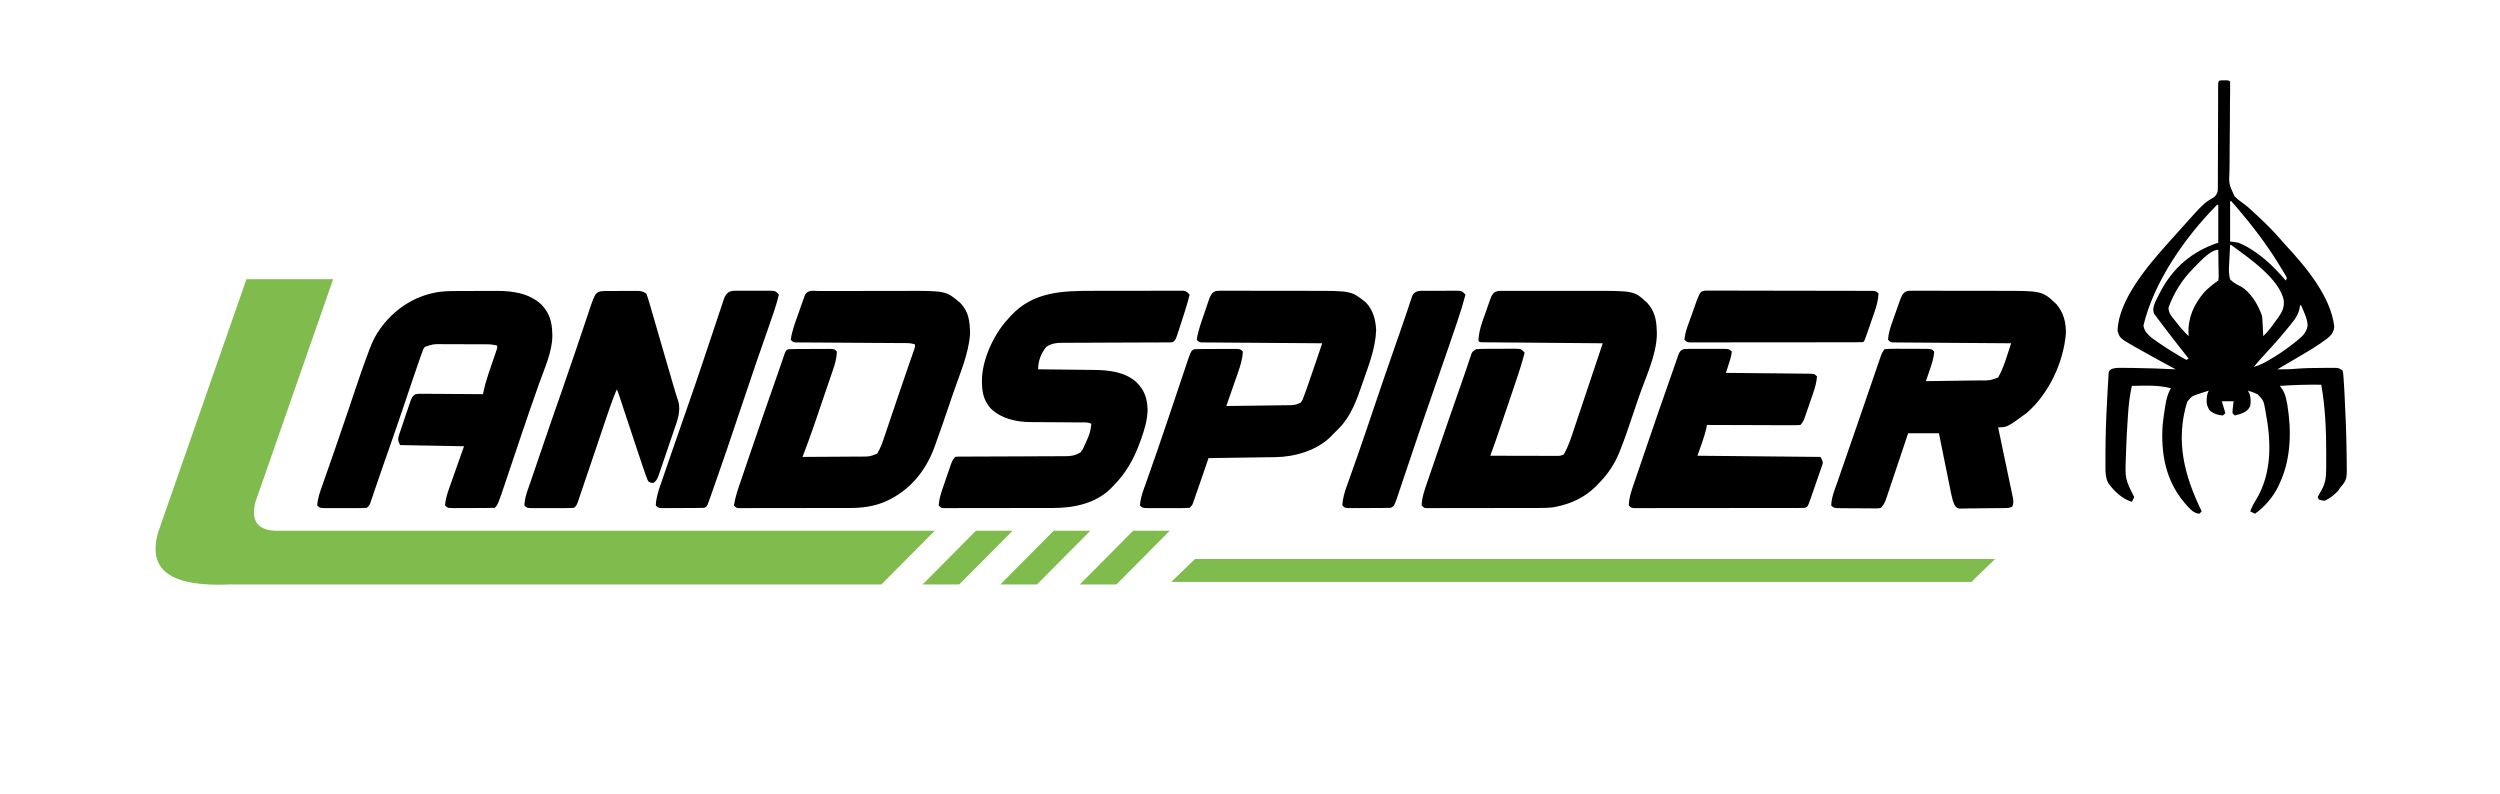
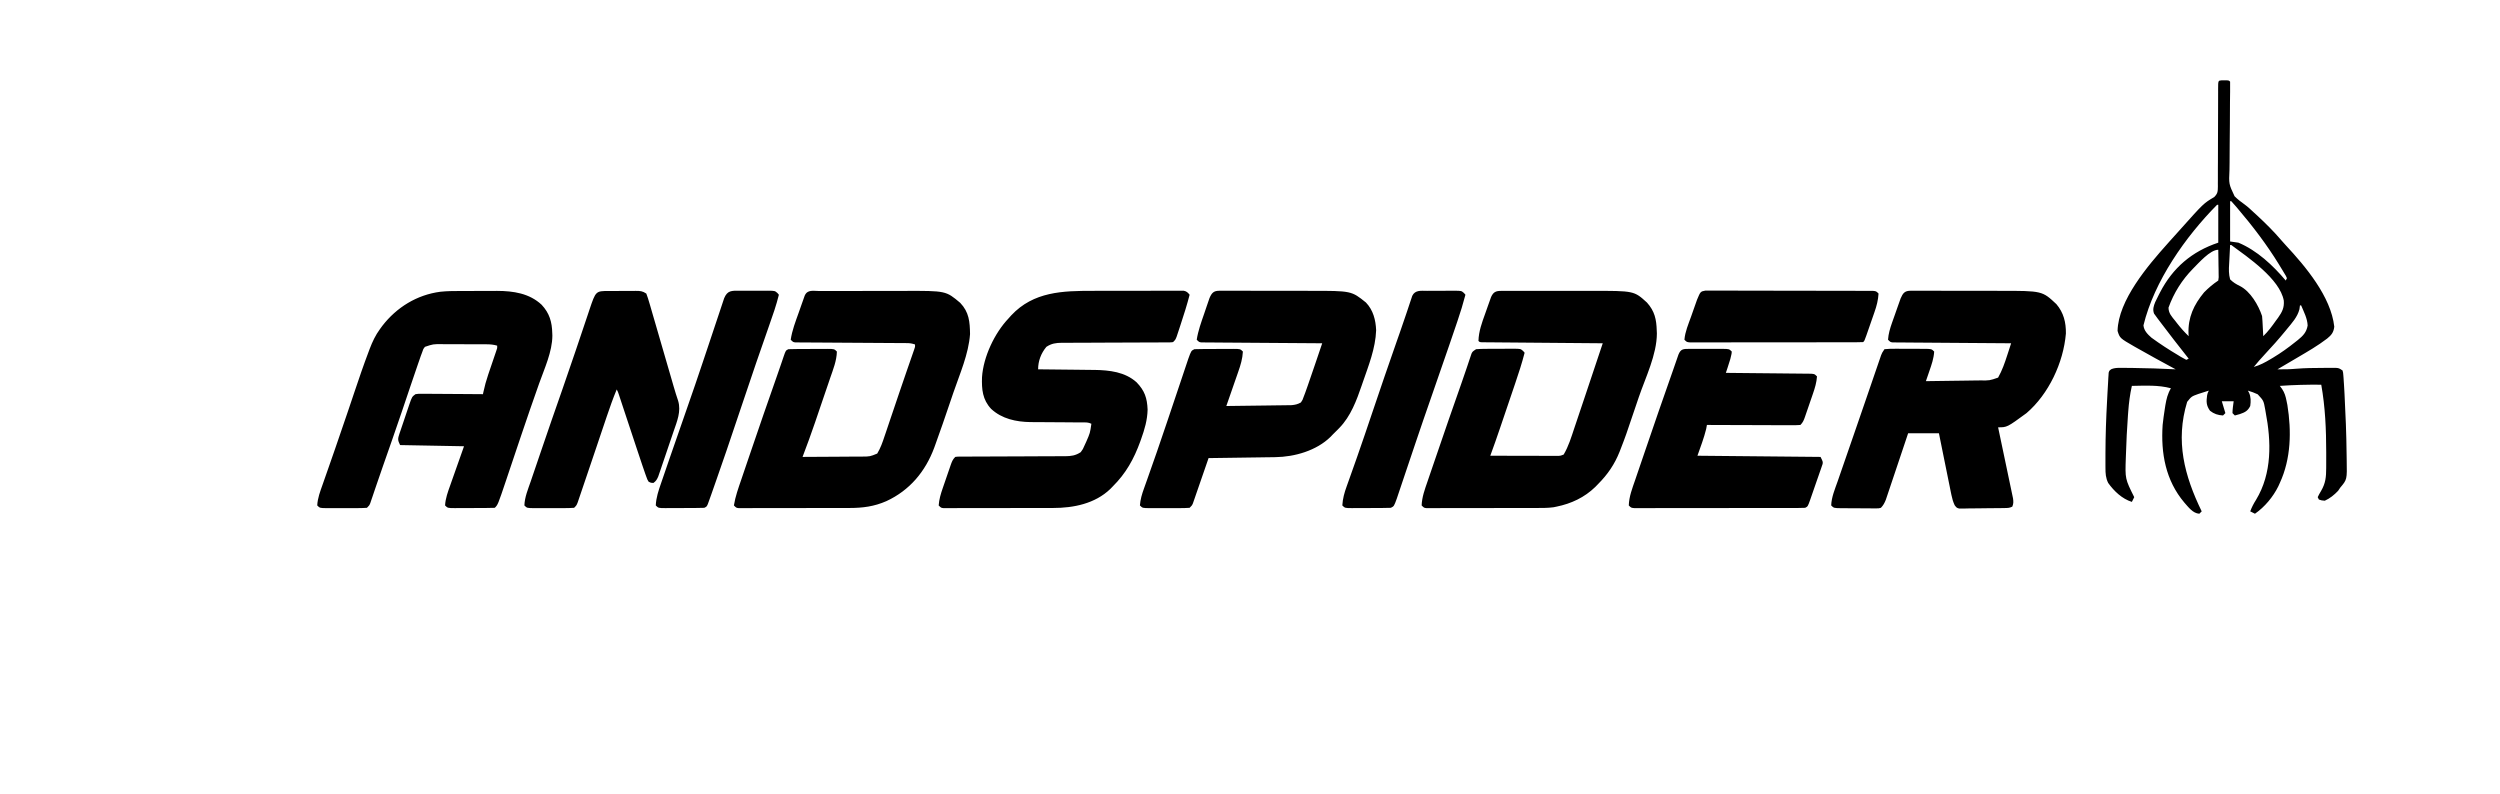
<svg xmlns="http://www.w3.org/2000/svg" width="100%" height="100%" viewBox="0 0 2112 671" version="1.1" xml:space="preserve" style="fill-rule:evenodd;clip-rule:evenodd;stroke-linejoin:round;stroke-miterlimit:2;">
  <g transform="matrix(1,0,0,1,1876.81,67.867)">
    <path d="M0,0L2.188,0.008L4.375,0C6.188,0.133 6.188,0.133 7.188,1.133C7.244,3.961 7.235,6.766 7.187,9.593C7.164,11.435 7.142,13.276 7.12,15.118L7.081,18.095C7.011,24.386 7.004,30.678 6.987,36.97C6.969,42.497 6.927,48.022 6.834,53.549C6.746,58.893 6.722,64.235 6.741,69.58C6.737,71.611 6.709,73.641 6.658,75.671C6.073,87.561 6.073,87.561 10.966,97.937C13.604,100.567 16.451,102.784 19.503,104.911C22.292,106.934 24.733,109.283 27.25,111.633C28.234,112.536 29.218,113.438 30.203,114.34C37.308,120.94 44.223,127.781 50.504,135.176C51.692,136.557 52.912,137.912 54.152,139.246C70.876,157.24 92.38,182.671 95.188,208.133C94.616,212.918 92.852,215.157 89.188,218.133C81.315,224.17 72.725,229.114 64.188,234.133C62.607,235.065 61.026,235.997 59.445,236.93C55.362,239.336 51.276,241.736 47.188,244.133C52.53,244.241 57.782,244.121 63.105,243.641C70.512,243.051 77.885,242.949 85.313,242.945L89.25,242.908L93.008,242.902L96.391,242.89C99.188,243.133 99.188,243.133 102.188,245.133C102.68,246.992 102.68,246.992 102.842,249.217L103.037,251.665L103.188,254.133L103.343,256.285C103.49,258.454 103.61,260.622 103.723,262.793L103.854,265.253C104.728,282.038 105.433,298.836 105.596,315.645C105.615,317.373 105.643,319.102 105.679,320.83C106.004,337.269 106.004,337.269 100.188,344.133L98.438,346.758C95.189,350.187 91.517,353.191 87.188,355.133C84.465,354.922 84.465,354.922 82.188,354.133L81.188,352.133C82.367,349.707 82.367,349.707 84.063,346.82C87.874,340.323 88.344,335.048 88.355,327.59L88.368,325.065C88.378,322.358 88.378,319.652 88.375,316.945L88.375,314.156C88.357,294.959 87.564,276.069 84.188,257.133C72.474,257.01 60.873,257.304 49.188,258.133L51.082,260.711C53.255,263.978 54.118,267.013 54.875,270.883L55.574,274.305C59.102,296.324 58.674,319.637 49.188,340.133L47.918,342.953C43.481,351.929 36.449,360.393 28.188,366.133L24.188,364.133C25.492,360.623 27.051,357.599 29.063,354.445C42.726,331.906 41.993,305.143 37.188,280.133L36.83,278.069C35.482,270.586 35.482,270.586 30.484,265.234C27.742,263.962 25.095,262.95 22.188,262.133L23.164,263.855C24.839,267.582 24.739,271.127 24.188,275.133C22.092,279.324 19.709,280.486 15.438,281.945C14.026,282.358 12.61,282.759 11.188,283.133L9.188,281.133C9.221,277.752 9.757,274.493 10.188,271.133L0.188,271.133L3.188,281.133L1.188,283.133C-3.183,282.841 -6.36,281.839 -9.813,279.133C-13.028,274.631 -12.983,271.329 -12.234,266.086C-11.813,264.133 -11.813,264.133 -10.813,262.133C-12.711,262.729 -14.606,263.335 -16.5,263.945L-19.699,264.965C-25.434,267.035 -25.434,267.035 -29.105,271.629C-39.174,304.737 -31.469,333.953 -16.813,364.133L-18.813,366.133C-24.34,365.791 -28.051,360.539 -31.496,356.691C-47.314,337.975 -51.409,315.044 -49.813,291.133C-49.335,286.61 -48.707,282.125 -48,277.633L-47.5,274.433C-46.592,269.156 -45.568,264.744 -42.813,260.133C-53.593,257.244 -64.757,257.943 -75.813,258.133C-77.437,265.346 -78.336,272.452 -78.875,279.82L-79.125,283.108C-79.931,294.109 -80.484,305.108 -80.813,316.133L-80.916,318.996C-81.545,336.641 -81.545,336.641 -73.813,352.133L-75.813,356.133C-84.057,353.556 -90.881,347.05 -95.813,340.133C-97.921,335.916 -98.118,332.026 -98.113,327.398L-98.13,325.063C-98.142,322.503 -98.136,319.943 -98.125,317.383L-98.12,314.716C-98.076,299.961 -97.563,285.233 -96.745,270.501C-96.623,268.297 -96.507,266.093 -96.397,263.889C-96.239,260.793 -96.054,257.699 -95.859,254.605L-95.723,251.783L-95.542,249.207L-95.407,246.958C-94.813,245.133 -94.813,245.133 -92.919,243.893C-90.378,242.976 -88.35,242.89 -85.648,242.902L-82.533,242.906L-79.188,242.945L-75.745,242.965C-63.425,243.073 -51.118,243.561 -38.813,244.133L-40.531,243.206C-50.82,237.646 -61.091,232.052 -71.25,226.258L-73.556,224.964C-85.968,217.82 -85.968,217.82 -87.891,211.703C-87.324,185.823 -62.205,156.463 -45.813,138.133L-43.52,135.543C-42.053,133.9 -40.578,132.264 -39.094,130.637C-37.518,128.907 -35.956,127.164 -34.406,125.41C-15.226,103.948 -15.226,103.948 -6.231,98.597C-3.172,95.48 -3.211,93.843 -3.138,89.617L-3.169,86.974L-3.142,84.169C-3.118,81.111 -3.13,78.054 -3.141,74.996C-3.13,72.874 -3.117,70.752 -3.102,68.631C-3.068,63.046 -3.062,57.462 -3.064,51.878C-3.061,43.995 -3.018,36.111 -2.98,28.228C-2.96,24.028 -2.951,19.828 -2.95,15.628C-2.946,13.72 -2.942,11.812 -2.938,9.904L-2.945,7.242C-2.922,0.214 -2.922,0.214 0,0ZM-24.188,159.133C-33.456,168.564 -40.387,179.585 -44.859,192.051C-44.786,196.861 -42.131,199.555 -39.188,203.195L-37.566,205.299C-34.538,209.178 -31.373,212.738 -27.813,216.133L-27.953,214.184C-28.506,200.352 -23.486,189.619 -14.813,179.133C-11.088,175.344 -7.231,172.078 -2.813,169.133C-2.395,166.418 -2.395,166.418 -2.52,163.25L-2.549,159.715L-2.625,156.008L-2.666,152.277C-2.701,149.229 -2.751,146.181 -2.813,143.133C-9.731,143.133 -19.449,154.439 -24.188,159.133ZM7.188,102.133L7.188,136.133L14.188,137.133C29.941,143.712 43.311,156.282 54.188,169.133L55.188,167.133C54.386,165.233 54.386,165.233 53.082,163.16L51.619,160.709L50,158.07L48.348,155.353C38.082,138.661 26.253,123.167 13.563,108.258L11.982,106.398C10.741,104.956 9.467,103.541 8.188,102.133L7.188,102.133ZM-3.813,105.133C-30.556,132.125 -56.958,169.67 -66.012,206.992C-65.592,211.501 -62.507,214.516 -59.254,217.406C-51.977,222.719 -44.569,227.541 -36.813,232.133L-34.508,233.555C-32.981,234.48 -31.402,235.32 -29.813,236.133L-27.813,235.133L-29.762,232.668C-36.733,223.835 -43.66,214.968 -50.425,205.976C-51.611,204.4 -52.807,202.832 -54.004,201.266L-55.688,198.945L-57.055,197.09C-58.397,193.624 -57.431,190.657 -56.068,187.298C-55.136,185.277 -54.147,183.298 -53.125,181.32L-52.027,179.173C-41.251,158.402 -25.139,144.575 -2.813,137.133L-2.813,105.133L-3.813,105.133ZM66.188,190.133L65.75,193.383C64.074,200.006 59.437,204.955 55.188,210.133L53.884,211.732C48.269,218.587 42.399,225.185 36.335,231.644C33.152,235.041 30.139,238.532 27.188,242.133C32.388,240.641 36.701,238.318 41.313,235.57L43.572,234.231C50.128,230.283 56.218,225.931 62.188,221.133L64.371,219.414C68.732,215.86 71.728,212.891 72.688,207.133C72.476,201.201 69.455,195.519 67.188,190.133L66.188,190.133ZM7.188,139.133C6.914,143.133 6.715,147.131 6.583,151.138C6.528,152.498 6.453,153.857 6.358,155.215C6.049,159.711 6.002,163.769 7.188,168.133C9.752,170.697 12.134,172.145 15.39,173.718C24.333,178.242 31.11,189.899 34.188,199.133C34.332,200.466 34.433,201.805 34.504,203.145L34.631,205.439L34.75,207.82L34.881,210.236C34.987,212.202 35.088,214.167 35.188,216.133C39.363,212.102 42.603,207.676 45.938,202.945L47.762,200.482C51.158,195.642 53.017,192.079 52.542,186.087C49.214,167.744 22.185,149.456 8.188,139.133L7.188,139.133ZM-262.774,177.759L-260.29,177.737L-257.574,177.76L-254.705,177.749C-251.565,177.741 -248.425,177.755 -245.285,177.77C-243.099,177.77 -240.912,177.77 -238.725,177.768C-234.133,177.768 -229.541,177.779 -224.948,177.797C-219.087,177.819 -213.227,177.82 -207.367,177.813C-202.844,177.81 -198.322,177.816 -193.8,177.826C-191.641,177.83 -189.483,177.831 -187.324,177.83C-151.542,177.825 -151.542,177.825 -139.57,189.07C-133.403,196.306 -131.415,204.568 -131.539,213.871C-133.604,238.507 -146.073,265.07 -164.813,281.133C-181.213,293.133 -181.213,293.133 -188.813,293.133L-188.312,295.498C-186.758,302.853 -185.212,310.209 -183.676,317.568C-182.886,321.351 -182.092,325.134 -181.291,328.915C-180.518,332.563 -179.754,336.214 -178.996,339.866C-178.705,341.259 -178.411,342.651 -178.114,344.043C-177.699,345.992 -177.295,347.944 -176.892,349.896L-176.186,353.26C-175.832,355.983 -175.769,357.611 -176.813,360.133C-179.133,361.293 -180.538,361.283 -183.123,361.326L-185.823,361.374C-189.89,361.419 -193.957,361.46 -198.025,361.483C-200.173,361.499 -202.322,361.527 -204.47,361.565C-207.562,361.62 -210.653,361.642 -213.746,361.656L-216.663,361.725L-219.373,361.716L-221.757,361.741C-223.813,361.133 -223.813,361.133 -225.5,358.965C-226.861,356.029 -227.613,353.41 -228.255,350.241L-228.982,346.723L-229.73,342.957L-230.525,339.077C-231.219,335.688 -231.901,332.296 -232.581,328.903C-233.278,325.436 -233.986,321.971 -234.693,318.506C-236.078,311.717 -237.445,304.925 -238.813,298.133L-264.813,298.133L-266.601,303.485C-268.554,309.327 -270.515,315.166 -272.48,321.003C-273.671,324.542 -274.859,328.082 -276.041,331.624C-277.182,335.043 -278.331,338.459 -279.484,341.875C-279.923,343.177 -280.358,344.48 -280.791,345.783C-281.399,347.612 -282.017,349.437 -282.636,351.263L-283.692,354.412C-284.802,357.108 -285.783,359.04 -287.813,361.133C-289.678,361.627 -289.678,361.627 -291.793,361.619L-294.2,361.637L-296.785,361.594L-299.448,361.591C-301.305,361.585 -303.162,361.569 -305.019,361.544C-307.868,361.508 -310.715,361.503 -313.564,361.504C-315.367,361.494 -317.17,361.482 -318.973,361.469L-321.564,361.462C-327.58,361.365 -327.58,361.365 -329.813,359.133C-329.568,352.034 -326.668,345.367 -324.352,338.727C-323.888,337.384 -323.426,336.04 -322.963,334.697C-321.72,331.088 -320.469,327.481 -319.216,323.875C-317.914,320.123 -316.618,316.369 -315.322,312.615C-313.465,307.241 -311.606,301.867 -309.744,296.495C-306.749,287.851 -303.772,279.202 -300.807,270.549C-299.286,266.11 -297.761,261.673 -296.237,257.236C-295.414,254.839 -294.592,252.441 -293.772,250.043C-292.637,246.728 -291.497,243.415 -290.355,240.102L-289.349,237.147L-288.419,234.459L-287.62,232.131C-286.813,230.133 -286.813,230.133 -284.813,227.133C-281.785,226.841 -278.966,226.737 -275.938,226.77L-273.27,226.768C-271.407,226.77 -269.544,226.78 -267.682,226.797C-264.824,226.82 -261.967,226.817 -259.109,226.811C-257.302,226.816 -255.495,226.823 -253.688,226.832L-251.086,226.829C-245.044,226.902 -245.044,226.902 -242.813,229.133C-243.162,234.915 -244.985,240.128 -246.875,245.57L-247.729,248.076C-248.418,250.097 -249.114,252.115 -249.813,254.133C-242.089,254.04 -234.366,253.933 -226.644,253.815C-224.017,253.777 -221.39,253.742 -218.764,253.711C-214.985,253.665 -211.208,253.607 -207.43,253.547L-203.878,253.512C-196.028,253.627 -196.028,253.627 -188.813,251.133C-185.386,245.055 -183.192,238.758 -181.063,232.133L-180.105,229.207C-179.336,226.851 -178.571,224.493 -177.813,222.133L-181.671,222.108C-193.65,222.031 -205.628,221.943 -217.606,221.845C-223.765,221.795 -229.924,221.749 -236.083,221.711C-242.022,221.674 -247.961,221.628 -253.9,221.575C-256.17,221.556 -258.441,221.541 -260.711,221.529C-263.882,221.513 -267.052,221.484 -270.222,221.452L-273.091,221.445L-275.7,221.411L-277.973,221.395C-279.813,221.133 -279.813,221.133 -281.813,219.133C-281.451,214.053 -280.095,209.56 -278.414,204.773L-277.7,202.74C-277.204,201.334 -276.705,199.929 -276.202,198.525C-275.436,196.378 -274.686,194.227 -273.938,192.074C-273.452,190.703 -272.965,189.332 -272.477,187.961L-271.147,184.208C-269.232,179.794 -267.714,177.757 -262.774,177.759ZM-1184.52,177.988L-1181.6,177.977C-1178.39,177.968 -1175.19,177.966 -1171.98,177.965C-1169.75,177.962 -1167.52,177.958 -1165.29,177.955C-1160.6,177.949 -1155.91,177.947 -1151.22,177.948C-1145.24,177.948 -1139.26,177.934 -1133.28,177.917C-1128.67,177.906 -1124.05,177.904 -1119.44,177.904C-1117.24,177.903 -1115.03,177.899 -1112.83,177.891C-1077.71,177.779 -1077.71,177.779 -1065.61,187.988C-1058.14,195.838 -1057.48,203.869 -1057.32,214.387C-1058.54,231.3 -1065.96,247.942 -1071.41,263.865C-1072.36,266.626 -1073.3,269.389 -1074.23,272.152C-1078.31,284.184 -1082.41,296.211 -1086.77,308.145L-1087.57,310.35C-1095.07,330.561 -1108.35,346.391 -1127.96,355.473C-1138.33,360.053 -1148.09,361.283 -1159.31,361.278L-1162.43,361.288C-1165.83,361.298 -1169.22,361.3 -1172.61,361.301C-1174.98,361.304 -1177.34,361.307 -1179.7,361.311C-1184.64,361.317 -1189.58,361.319 -1194.52,361.318C-1200.86,361.318 -1207.2,361.332 -1213.55,361.349C-1218.42,361.36 -1223.29,361.362 -1228.16,361.362C-1230.5,361.363 -1232.84,361.367 -1235.18,361.375C-1238.44,361.385 -1241.7,361.382 -1244.97,361.376L-1247.91,361.393L-1250.6,361.38L-1252.93,361.382C-1254.81,361.133 -1254.81,361.133 -1256.81,359.133C-1255.61,351.573 -1253.02,344.429 -1250.55,337.203L-1249.27,333.422C-1248.13,330.06 -1246.98,326.7 -1245.84,323.341C-1244.88,320.55 -1243.93,317.757 -1242.99,314.965C-1235.56,293.126 -1228.05,271.314 -1220.37,249.564C-1219.27,246.461 -1218.2,243.352 -1217.14,240.237L-1216.32,237.841C-1215.8,236.334 -1215.29,234.824 -1214.79,233.313C-1213.04,228.245 -1213.04,228.245 -1210.81,227.133C-1207.92,227.021 -1205.05,226.969 -1202.16,226.965L-1199.56,226.955C-1197.74,226.95 -1195.92,226.947 -1194.11,226.948C-1191.32,226.945 -1188.54,226.927 -1185.75,226.908C-1183.99,226.905 -1182.23,226.903 -1180.47,226.902L-1177.93,226.881C-1172.04,226.904 -1172.04,226.904 -1169.81,229.133C-1170.01,236.974 -1172.99,244.224 -1175.51,251.57C-1175.99,252.978 -1176.47,254.385 -1176.94,255.793C-1177.94,258.74 -1178.95,261.685 -1179.96,264.628C-1181.23,268.353 -1182.5,272.08 -1183.77,275.808C-1184.99,279.418 -1186.22,283.025 -1187.45,286.633L-1188.13,288.648C-1191.51,298.55 -1195.09,308.356 -1198.81,318.133C-1191.08,318.118 -1183.34,318.076 -1175.6,318.001C-1172.01,317.966 -1168.42,317.941 -1164.82,317.937C-1161.36,317.933 -1157.89,317.904 -1154.42,317.859C-1152.45,317.84 -1150.49,317.846 -1148.53,317.852C-1141.81,317.803 -1141.81,317.803 -1135.73,315.301C-1132.93,310.667 -1131.25,305.867 -1129.56,300.738L-1128.39,297.318C-1127.14,293.657 -1125.91,289.989 -1124.69,286.32C-1123.84,283.815 -1122.99,281.31 -1122.14,278.806C-1120.46,273.859 -1118.78,268.909 -1117.12,263.957C-1115.15,258.11 -1113.15,252.274 -1111.12,246.445L-1110.32,244.132C-1109.36,241.361 -1108.39,238.591 -1107.43,235.821C-1106.8,234.013 -1106.17,232.204 -1105.55,230.395L-1104.52,227.425C-1103.71,225.214 -1103.71,225.214 -1103.81,223.133C-1106.54,222.223 -1108.15,222.003 -1110.96,221.988L-1113.51,221.967L-1116.3,221.959L-1119.25,221.939C-1121.36,221.925 -1123.48,221.913 -1125.59,221.903C-1128.93,221.887 -1132.27,221.863 -1135.61,221.838C-1145.11,221.767 -1154.6,221.707 -1164.1,221.656C-1169.91,221.624 -1175.71,221.583 -1181.52,221.536C-1183.74,221.52 -1185.96,221.507 -1188.17,221.499C-1191.27,221.487 -1194.36,221.463 -1197.45,221.436L-1200.25,221.434L-1202.8,221.405L-1205.01,221.392C-1206.81,221.133 -1206.81,221.133 -1208.81,219.133C-1207.65,211.234 -1204.75,203.756 -1202.07,196.264C-1201.31,194.113 -1200.55,191.957 -1199.8,189.801C-1199.32,188.432 -1198.83,187.064 -1198.34,185.695L-1197.02,181.949C-1194.68,176.498 -1189.73,177.985 -1184.52,177.988ZM-608.743,177.879L-606.238,177.862L-603.499,177.874L-600.605,177.863C-597.437,177.855 -594.269,177.86 -591.102,177.867C-588.895,177.866 -586.688,177.864 -584.482,177.861C-579.846,177.858 -575.211,177.863 -570.576,177.872C-564.664,177.883 -558.752,177.877 -552.84,177.865C-548.276,177.858 -543.712,177.86 -539.147,177.865C-536.97,177.867 -534.792,177.865 -532.615,177.86C-496.34,177.799 -496.34,177.799 -485.437,187.758C-478.923,195.01 -477.447,201.975 -477.187,211.508L-477.08,213.771C-477.124,231.821 -486.702,251.033 -492.426,267.86C-493.31,270.461 -494.191,273.063 -495.069,275.666C-503.401,300.375 -503.401,300.375 -507.73,311.563L-508.539,313.658C-512.793,324.404 -518.683,332.977 -526.812,341.133L-529.117,343.508C-538.233,352.355 -549.398,357.611 -561.812,360.133L-564.32,360.655C-568.959,361.289 -573.516,361.28 -578.192,361.278L-581.318,361.288C-584.717,361.298 -588.116,361.3 -591.516,361.301C-593.879,361.304 -596.242,361.307 -598.605,361.311C-603.551,361.317 -608.497,361.319 -613.443,361.318C-619.795,361.318 -626.146,361.332 -632.497,361.349C-637.373,361.36 -642.249,361.362 -647.125,361.362C-649.468,361.363 -651.811,361.367 -654.154,361.375C-657.419,361.385 -660.685,361.382 -663.95,361.376L-666.903,361.393L-669.588,361.38L-671.928,361.382C-673.812,361.133 -673.812,361.133 -675.812,359.133C-675.541,352.022 -673.176,345.636 -670.867,338.957L-669.649,335.374C-668.561,332.181 -667.467,328.991 -666.369,325.801C-665.456,323.147 -664.549,320.49 -663.642,317.834C-656.611,297.235 -649.521,276.655 -642.267,256.134C-640.793,251.959 -639.353,247.776 -637.948,243.578L-637.003,240.789C-636.402,239.012 -635.809,237.232 -635.225,235.449L-634.402,233.033L-633.69,230.893C-632.812,229.133 -632.812,229.133 -629.812,227.133C-626.946,226.925 -624.179,226.829 -621.312,226.832L-618.791,226.819C-617.033,226.813 -615.274,226.813 -613.516,226.817C-610.823,226.82 -608.13,226.797 -605.437,226.771C-603.729,226.769 -602.021,226.769 -600.312,226.77L-597.869,226.742C-592.205,226.789 -592.205,226.789 -590.076,228.656L-588.812,230.133C-591.059,238.909 -593.858,247.469 -596.777,256.039C-597.257,257.454 -597.736,258.869 -598.215,260.285C-599.214,263.234 -600.216,266.182 -601.219,269.129C-602.493,272.877 -603.764,276.625 -605.034,280.374C-606.022,283.292 -607.012,286.209 -608.002,289.126C-608.47,290.506 -608.939,291.887 -609.407,293.268C-612.117,301.257 -614.887,309.22 -617.812,317.133C-610.172,317.156 -602.531,317.174 -594.89,317.185C-591.342,317.19 -587.794,317.197 -584.246,317.208C-580.168,317.221 -576.09,317.226 -572.012,317.23L-568.148,317.246L-564.569,317.246L-561.413,317.253C-558.698,317.246 -558.698,317.246 -555.812,316.133C-551.698,309.185 -549.399,301.498 -546.855,293.871C-546.385,292.475 -545.914,291.08 -545.443,289.684C-544.206,286.017 -542.976,282.347 -541.747,278.676C-540.52,275.014 -539.286,271.354 -538.053,267.693C-532.942,252.517 -527.873,237.326 -522.812,222.133L-526.754,222.102C-538.983,222.004 -551.212,221.901 -563.44,221.793C-569.728,221.738 -576.016,221.685 -582.303,221.635C-588.366,221.588 -594.428,221.536 -600.491,221.48C-602.809,221.459 -605.128,221.441 -607.446,221.424C-610.682,221.4 -613.917,221.37 -617.152,221.338L-620.088,221.321L-622.744,221.291L-625.065,221.271C-626.812,221.133 -626.812,221.133 -627.812,220.133C-627.583,212.057 -624.917,204.836 -622.202,197.319C-621.432,195.181 -620.684,193.035 -619.937,190.889C-619.452,189.523 -618.965,188.158 -618.477,186.793L-617.147,183.063C-615.229,178.852 -613.152,177.883 -608.743,177.879ZM-1487.98,177.965L-1484.61,177.955C-1482.26,177.95 -1479.92,177.947 -1477.58,177.948C-1474.02,177.945 -1470.47,177.927 -1466.91,177.908C-1464.62,177.905 -1462.33,177.903 -1460.04,177.902L-1456.87,177.881C-1443.21,177.922 -1429.61,179.905 -1419.25,189.59C-1412.6,196.673 -1410.46,204.165 -1410.25,213.695L-1410.17,215.745C-1410.26,229.329 -1416.85,243.427 -1421.34,256.082C-1426.52,270.67 -1431.57,285.303 -1436.51,299.973L-1437.25,302.17C-1439.71,309.456 -1442.16,316.743 -1444.6,324.034C-1445.53,326.789 -1446.45,329.542 -1447.38,332.295C-1448.02,334.183 -1448.64,336.072 -1449.28,337.961C-1456.21,358.531 -1456.21,358.531 -1458.81,361.133C-1461.75,361.246 -1464.65,361.297 -1467.59,361.301L-1470.26,361.311C-1472.13,361.316 -1474,361.318 -1475.87,361.318C-1478.73,361.32 -1481.6,361.338 -1484.47,361.357C-1486.28,361.36 -1488.09,361.362 -1489.9,361.363L-1492.51,361.385C-1498.58,361.362 -1498.58,361.362 -1500.81,359.133C-1500.48,353.104 -1498.45,347.693 -1496.43,342.043L-1495.54,339.503C-1494.45,336.398 -1493.35,333.297 -1492.25,330.195L-1484.81,309.133L-1538.81,308.133C-1541.02,303.719 -1540.74,302.748 -1539.29,298.268L-1538.49,295.973L-1537.69,293.59C-1537.14,291.929 -1536.57,290.271 -1536,288.615C-1535.13,286.082 -1534.28,283.541 -1533.44,280.998C-1532.89,279.385 -1532.35,277.772 -1531.8,276.16L-1531.03,273.859C-1528.75,267.303 -1528.75,267.303 -1525.81,265.133C-1523.29,264.772 -1523.29,264.772 -1520.24,264.792L-1516.78,264.793L-1513.05,264.84L-1509.23,264.853C-1505.88,264.867 -1502.53,264.894 -1499.18,264.927C-1495.77,264.958 -1492.35,264.971 -1488.93,264.986C-1482.22,265.019 -1475.52,265.07 -1468.81,265.133L-1468.46,263.423C-1467.39,258.418 -1466.09,253.612 -1464.43,248.762L-1463.77,246.797C-1463.08,244.761 -1462.38,242.728 -1461.69,240.695C-1460.99,238.637 -1460.29,236.579 -1459.59,234.519C-1458.96,232.668 -1458.33,230.82 -1457.7,228.971C-1456.71,226.31 -1456.71,226.31 -1456.81,224.133C-1459.89,223.236 -1462.65,223.001 -1465.85,222.988L-1468.89,222.968L-1472.15,222.965L-1475.52,222.955C-1477.87,222.95 -1480.22,222.947 -1482.57,222.948C-1486.17,222.945 -1489.76,222.927 -1493.35,222.908C-1495.64,222.905 -1497.92,222.903 -1500.21,222.902L-1503.46,222.881C-1510.87,222.812 -1510.87,222.812 -1517.81,225.133C-1519.33,227.096 -1519.33,227.096 -1520.16,229.723L-1521.39,233.011C-1521.87,234.384 -1522.34,235.758 -1522.81,237.133L-1523.69,239.645C-1525.85,245.826 -1527.94,252.026 -1530.03,258.233C-1532.01,264.159 -1534.02,270.079 -1536.02,276L-1537.24,279.618C-1542.51,295.17 -1547.94,310.662 -1553.38,326.155C-1555.16,331.262 -1556.93,336.377 -1558.67,341.5L-1559.95,345.241C-1560.7,347.461 -1561.46,349.682 -1562.2,351.905L-1563.18,354.762L-1564,357.201C-1564.81,359.133 -1564.81,359.133 -1566.81,361.133C-1569.8,361.333 -1572.7,361.413 -1575.69,361.398L-1578.36,361.404C-1580.22,361.406 -1582.08,361.402 -1583.94,361.394C-1586.8,361.383 -1589.66,361.393 -1592.52,361.406C-1594.32,361.405 -1596.13,361.402 -1597.94,361.398L-1600.54,361.411C-1606.58,361.363 -1606.58,361.363 -1608.81,359.133C-1608.49,352.89 -1606.3,347.238 -1604.23,341.387L-1603.11,338.177C-1601.89,334.681 -1600.66,331.188 -1599.44,327.695C-1597.92,323.36 -1596.41,319.024 -1594.9,314.687C-1594.46,313.403 -1594.01,312.119 -1593.56,310.836C-1590.2,301.166 -1586.88,291.48 -1583.61,281.777L-1582.33,278.005C-1580.7,273.176 -1579.07,268.346 -1577.45,263.514C-1573.61,252.069 -1569.72,240.657 -1565.44,229.367L-1564.47,226.776C-1562.17,220.805 -1559.62,215.306 -1555.81,210.133L-1553.83,207.418C-1541.71,191.75 -1524.62,181.22 -1504.88,178.614C-1499.25,178.002 -1493.64,177.971 -1487.98,177.965ZM-953.238,177.832C-950.979,177.828 -948.719,177.824 -946.459,177.819C-941.754,177.812 -937.048,177.812 -932.342,177.817C-926.305,177.823 -920.268,177.806 -914.231,177.783C-909.579,177.768 -904.927,177.767 -900.275,177.77C-898.047,177.77 -895.819,177.765 -893.592,177.754C-890.492,177.742 -887.394,177.749 -884.294,177.76L-881.503,177.737L-878.951,177.759L-876.736,177.758C-874.292,178.234 -873.388,179.259 -871.813,181.133C-874.008,189.6 -876.612,197.898 -879.375,206.195L-880.584,209.896L-881.754,213.418L-882.807,216.602C-883.813,219.133 -883.813,219.133 -885.813,221.133C-887.619,221.386 -887.619,221.386 -889.847,221.391L-892.404,221.412L-895.216,221.404L-898.173,221.42C-900.297,221.43 -902.421,221.436 -904.545,221.438C-907.908,221.441 -911.27,221.458 -914.632,221.479C-924.194,221.534 -933.756,221.565 -943.318,221.589C-949.162,221.605 -955.006,221.635 -960.851,221.674C-963.079,221.686 -965.307,221.691 -967.534,221.692C-970.654,221.692 -973.772,221.71 -976.892,221.732L-979.679,221.718C-984.8,221.776 -988.393,222.254 -992.813,225.133C-997.341,230.566 -999.813,237.088 -999.813,244.133L-997.705,244.151C-991.087,244.209 -984.469,244.281 -977.851,244.369C-974.45,244.413 -971.05,244.452 -967.649,244.479C-963.721,244.513 -959.794,244.565 -955.867,244.621L-952.242,244.64C-939.491,244.858 -926.368,246.296 -916.594,255.141C-909.754,262.253 -907.725,268.369 -907.313,278.133C-907.507,286.985 -909.846,294.842 -912.813,303.133L-913.525,305.135C-918.893,319.907 -925.645,332.079 -936.813,343.133L-938.805,345.191C-951.731,357.647 -969.9,361.286 -987.214,361.278L-990.311,361.288C-993.672,361.298 -997.033,361.3 -1000.39,361.301C-1002.73,361.304 -1005.07,361.307 -1007.41,361.311C-1012.31,361.317 -1017.2,361.319 -1022.09,361.318C-1028.37,361.318 -1034.66,361.332 -1040.94,361.349C-1045.77,361.36 -1050.59,361.362 -1055.42,361.362C-1057.73,361.363 -1060.05,361.367 -1062.37,361.375C-1065.6,361.385 -1068.83,361.382 -1072.06,361.376L-1074.98,361.393L-1077.63,361.38L-1079.95,361.382C-1081.81,361.133 -1081.81,361.133 -1083.81,359.133C-1083.45,354.01 -1082.06,349.341 -1080.38,344.52L-1079.66,342.412C-1079.16,340.954 -1078.65,339.498 -1078.15,338.043C-1077.37,335.812 -1076.61,333.577 -1075.85,331.342C-1075.36,329.922 -1074.87,328.502 -1074.38,327.082L-1073.69,325.059C-1072.69,322.202 -1071.98,320.303 -1069.81,318.133C-1068.02,317.879 -1068.02,317.879 -1065.82,317.875L-1063.28,317.854L-1060.5,317.862L-1057.57,317.846C-1055.47,317.835 -1053.37,317.83 -1051.27,317.828C-1047.94,317.824 -1044.61,317.808 -1041.28,317.787C-1031.81,317.732 -1022.35,317.701 -1012.88,317.677C-1007.09,317.661 -1001.31,317.63 -995.522,317.592C-993.317,317.58 -991.111,317.574 -988.905,317.574C-985.817,317.574 -982.73,317.556 -979.642,317.533L-976.883,317.547C-971.792,317.489 -968.2,317.009 -963.813,314.133C-961.925,311.553 -961.925,311.553 -960.625,308.508L-959.137,305.285C-955.935,297.946 -955.935,297.946 -954.813,290.133C-957.439,288.819 -959.399,289.001 -962.341,288.991L-965.854,288.97L-969.676,288.957C-971.66,288.94 -973.644,288.922 -975.629,288.904C-980.521,288.858 -985.414,288.821 -990.307,288.807C-993.046,288.799 -995.784,288.78 -998.523,288.75C-1001.1,288.722 -1003.67,288.709 -1006.24,288.713C-1018.34,288.546 -1030.44,286.001 -1039.52,277.539C-1046.8,269.733 -1047.54,261.09 -1047.21,250.848C-1046.09,233.559 -1036.59,213.547 -1024.81,201.133L-1022.51,198.563C-1003.64,178.4 -979.013,177.813 -953.238,177.832ZM-846.705,177.759L-844.174,177.737L-841.407,177.76L-838.484,177.749C-835.283,177.741 -832.083,177.755 -828.883,177.77C-826.654,177.77 -824.425,177.77 -822.196,177.768C-817.513,177.768 -812.831,177.779 -808.148,177.797C-802.176,177.819 -796.204,177.82 -790.231,177.813C-785.621,177.81 -781.01,177.816 -776.399,177.826C-774.2,177.83 -772,177.831 -769.8,177.83C-735.134,177.825 -735.134,177.825 -722.871,187.695C-716.726,194.102 -714.595,202.468 -714.25,211.133C-714.786,226.505 -720.656,240.988 -725.625,255.383L-726.364,257.555C-730.737,270.329 -735.724,283.813 -745.313,293.633L-746.741,295.099C-748.082,296.46 -749.447,297.797 -750.813,299.133L-752.73,301.148C-764.689,312.87 -783.081,318.108 -799.39,318.338L-803.211,318.399C-804.566,318.416 -805.922,318.432 -807.277,318.449C-808.68,318.47 -810.082,318.491 -811.485,318.512C-815.156,318.567 -818.827,318.617 -822.498,318.665C-826.252,318.715 -830.006,318.771 -833.76,318.826C-841.111,318.933 -848.462,319.035 -855.813,319.133L-857.066,322.773C-858.599,327.222 -860.141,331.668 -861.684,336.113C-862.352,338.039 -863.017,339.965 -863.68,341.892C-864.633,344.659 -865.593,347.424 -866.555,350.187L-867.451,352.808L-868.3,355.234L-869.04,357.374C-869.813,359.133 -869.813,359.133 -871.813,361.133C-874.802,361.333 -877.697,361.413 -880.688,361.398L-883.355,361.404C-885.218,361.406 -887.081,361.402 -888.943,361.394C-891.801,361.383 -894.658,361.393 -897.516,361.406C-899.323,361.405 -901.13,361.402 -902.938,361.398L-905.539,361.411C-911.583,361.363 -911.583,361.363 -913.813,359.133C-913.458,354.057 -912.077,349.498 -910.348,344.75L-908.71,340.133L-907.81,337.621C-902.068,321.573 -896.543,305.453 -891.102,289.301L-890.219,286.681C-887.254,277.881 -884.296,269.079 -881.343,260.274C-880.22,256.929 -879.095,253.584 -877.969,250.239C-877.184,247.902 -876.402,245.565 -875.62,243.227C-875.143,241.809 -874.666,240.391 -874.188,238.973L-872.939,235.248C-870.488,228.47 -870.488,228.47 -867.813,227.133C-864.919,227.021 -862.05,226.969 -859.156,226.965L-856.556,226.955C-854.74,226.95 -852.925,226.947 -851.109,226.948C-848.324,226.945 -845.539,226.927 -842.754,226.908C-840.992,226.905 -839.23,226.903 -837.469,226.902L-834.934,226.881C-829.041,226.904 -829.041,226.904 -826.813,229.133C-827.139,235.209 -828.737,240.519 -830.754,246.227L-831.624,248.748C-832.534,251.379 -833.454,254.006 -834.375,256.633C-834.997,258.427 -835.619,260.221 -836.24,262.016C-837.756,266.391 -839.282,270.763 -840.813,275.133C-833.336,275.048 -825.861,274.953 -818.385,274.845C-814.913,274.795 -811.442,274.749 -807.97,274.711C-803.976,274.667 -799.982,274.607 -795.988,274.547L-792.222,274.512L-788.704,274.452L-785.616,274.411C-782.566,274.108 -780.487,273.64 -777.813,272.133C-776.355,269.982 -776.355,269.982 -775.426,267.242L-774.178,263.975C-773.72,262.695 -773.265,261.415 -772.813,260.133L-772.029,257.929C-769.966,252.098 -767.979,246.243 -766,240.383C-765.397,238.607 -764.793,236.831 -764.189,235.055C-762.726,230.749 -761.268,226.441 -759.813,222.133L-763.747,222.108C-775.961,222.031 -788.175,221.943 -800.389,221.845C-806.668,221.795 -812.948,221.749 -819.228,221.711C-825.284,221.674 -831.34,221.628 -837.396,221.575C-839.711,221.556 -842.026,221.541 -844.341,221.529C-847.573,221.513 -850.806,221.484 -854.039,221.452L-856.964,221.445L-859.624,221.411L-861.942,221.395C-863.813,221.133 -863.813,221.133 -865.813,219.133C-864.656,211.589 -862.041,204.423 -859.554,197.229C-858.87,195.244 -858.202,193.255 -857.533,191.266C-857.097,189.994 -856.66,188.724 -856.223,187.453L-855.039,183.993C-853.166,179.626 -851.552,177.757 -846.705,177.759ZM-449.539,226.855L-446.937,226.867L-444.27,226.861C-442.407,226.86 -440.544,226.864 -438.682,226.872C-435.824,226.883 -432.967,226.872 -430.109,226.859C-428.302,226.861 -426.495,226.863 -424.687,226.867L-422.086,226.855C-416.042,226.903 -416.042,226.903 -413.812,229.133C-413.949,230.98 -413.949,230.98 -414.5,233.195L-415.012,235.355C-415.735,237.865 -416.533,240.33 -417.363,242.806L-418.184,245.262L-418.812,247.133L-415.979,247.157C-407.179,247.235 -398.379,247.322 -389.58,247.42C-385.055,247.47 -380.531,247.517 -376.007,247.555C-371.643,247.591 -367.28,247.638 -362.916,247.691C-361.249,247.709 -359.581,247.725 -357.914,247.736C-355.584,247.753 -353.254,247.782 -350.924,247.814L-348.821,247.821C-344.041,247.905 -344.041,247.905 -341.812,250.133C-342.175,255.256 -343.566,259.925 -345.246,264.746L-345.967,266.854C-346.468,268.311 -346.971,269.768 -347.478,271.223C-348.253,273.453 -349.015,275.688 -349.775,277.924C-350.265,279.344 -350.755,280.764 -351.246,282.184L-351.934,284.207C-352.937,287.064 -353.643,288.963 -355.812,291.133C-358.342,291.321 -360.762,291.385 -363.292,291.36L-365.627,291.361C-368.181,291.359 -370.735,291.344 -373.289,291.328C-375.057,291.324 -376.826,291.322 -378.594,291.32C-383.253,291.312 -387.912,291.292 -392.571,291.27C-397.324,291.25 -402.076,291.241 -406.828,291.23C-416.156,291.209 -425.484,291.175 -434.812,291.133L-435.437,294.57C-437.336,302.252 -440.179,309.671 -442.812,317.133L-338.812,318.133C-336.812,322.133 -336.812,322.133 -337.052,324.05L-337.747,326.059L-338.517,328.354L-339.391,330.801L-340.259,333.332C-340.868,335.096 -341.483,336.857 -342.106,338.615C-343.061,341.315 -343.991,344.023 -344.918,346.732C-345.512,348.443 -346.107,350.154 -346.703,351.863L-347.553,354.328C-349.58,360.017 -349.58,360.017 -351.812,361.133C-353.746,361.231 -355.684,361.264 -357.62,361.267L-361.368,361.279C-362.746,361.279 -364.124,361.279 -365.502,361.278C-366.947,361.281 -368.393,361.284 -369.838,361.288C-373.77,361.297 -377.701,361.299 -381.633,361.3C-384.911,361.301 -388.189,361.305 -391.467,361.308C-399.198,361.316 -406.928,361.319 -414.659,361.318C-422.644,361.318 -430.63,361.328 -438.615,361.344C-445.463,361.357 -452.31,361.362 -459.158,361.362C-463.251,361.361 -467.345,361.364 -471.438,361.375C-475.286,361.384 -479.134,361.385 -482.982,361.377C-484.397,361.376 -485.812,361.379 -487.227,361.385C-489.153,361.392 -491.079,361.387 -493.005,361.38L-496.276,361.382C-498.812,361.133 -498.812,361.133 -500.812,359.133C-500.58,351.593 -497.865,344.717 -495.43,337.645C-494.978,336.315 -494.527,334.986 -494.076,333.656C-492.871,330.108 -491.657,326.562 -490.441,323.018C-489.434,320.08 -488.432,317.14 -487.431,314.2C-479.582,291.155 -471.651,268.138 -463.534,245.187C-462.807,243.116 -462.09,241.042 -461.375,238.966C-460.929,237.682 -460.482,236.398 -460.035,235.113L-458.875,231.747C-456.833,226.723 -454.656,226.896 -449.539,226.855ZM-1362.63,177.965L-1360.17,177.955C-1358.45,177.95 -1356.74,177.947 -1355.02,177.948C-1352.39,177.945 -1349.76,177.927 -1347.13,177.908C-1345.46,177.905 -1343.8,177.903 -1342.13,177.902L-1339.74,177.881C-1335.9,177.897 -1334.09,177.95 -1330.81,180.133C-1329.82,182.764 -1328.99,185.305 -1328.23,188.004L-1327.5,190.468C-1326.71,193.166 -1325.93,195.868 -1325.16,198.57C-1324.61,200.45 -1324.06,202.328 -1323.51,204.207C-1322.06,209.165 -1320.62,214.127 -1319.19,219.09C-1317.74,224.108 -1316.28,229.122 -1314.82,234.137C-1313.17,239.787 -1311.52,245.438 -1309.89,251.092L-1309.13,253.703C-1308.65,255.358 -1308.17,257.013 -1307.7,258.669C-1306.53,262.749 -1305.26,266.77 -1303.9,270.789C-1301.26,279.707 -1304.84,288.043 -1307.74,296.5L-1308.93,300.005C-1309.75,302.435 -1310.58,304.864 -1311.41,307.291C-1312.69,311.012 -1313.94,314.74 -1315.2,318.469C-1316,320.834 -1316.81,323.198 -1317.62,325.563L-1318.75,328.943L-1319.84,332.07L-1320.78,334.821C-1321.86,337.232 -1322.63,338.63 -1324.81,340.133C-1326.88,340.077 -1326.88,340.077 -1328.81,339.133C-1329.9,337.387 -1329.9,337.387 -1330.74,335.029L-1331.74,332.272L-1332.81,329.133L-1334,325.695C-1335.35,321.733 -1336.67,317.763 -1337.98,313.789C-1338.46,312.328 -1338.95,310.868 -1339.44,309.407C-1340.7,305.595 -1341.96,301.781 -1343.23,297.968C-1345.26,291.836 -1347.29,285.706 -1349.33,279.577C-1350.03,277.44 -1350.74,275.303 -1351.45,273.166C-1351.88,271.864 -1352.31,270.562 -1352.74,269.26L-1353.88,265.812C-1354.72,263.203 -1354.72,263.203 -1355.81,261.133C-1358.93,268.655 -1361.63,276.278 -1364.23,283.996C-1364.86,285.873 -1365.5,287.75 -1366.13,289.627C-1367.01,292.244 -1367.89,294.862 -1368.78,297.479C-1369.86,300.687 -1370.94,303.893 -1372.02,307.1L-1372.66,309.011C-1374.6,314.746 -1376.54,320.48 -1378.48,326.212C-1379.39,328.9 -1380.3,331.587 -1381.21,334.276C-1382.36,337.68 -1383.52,341.081 -1384.67,344.482C-1385.32,346.389 -1385.97,348.298 -1386.61,350.207L-1387.79,353.673L-1388.83,356.731C-1389.81,359.133 -1389.81,359.133 -1391.81,361.133C-1394.8,361.333 -1397.7,361.413 -1400.69,361.398L-1403.36,361.404C-1405.22,361.406 -1407.08,361.402 -1408.94,361.394C-1411.8,361.383 -1414.66,361.393 -1417.52,361.406C-1419.32,361.405 -1421.13,361.402 -1422.94,361.398L-1425.54,361.411C-1431.58,361.363 -1431.58,361.363 -1433.81,359.133C-1433.56,352.052 -1430.71,345.382 -1428.43,338.742C-1427.98,337.414 -1427.53,336.085 -1427.08,334.756C-1425.87,331.2 -1424.66,327.648 -1423.44,324.095C-1422.43,321.124 -1421.42,318.152 -1420.41,315.179C-1414.18,296.874 -1407.88,278.596 -1401.46,260.356C-1397.76,249.796 -1394.13,239.209 -1390.56,228.605L-1389.87,226.566C-1387.59,219.838 -1385.33,213.11 -1383.07,206.376C-1382.03,203.288 -1380.99,200.201 -1379.95,197.113L-1378.82,193.71C-1373.51,177.98 -1373.51,177.98 -1362.63,177.965ZM-1252.09,177.734L-1249.51,177.726C-1247.7,177.724 -1245.89,177.729 -1244.09,177.742C-1241.32,177.758 -1238.56,177.742 -1235.79,177.723C-1234.04,177.725 -1232.29,177.728 -1230.53,177.734L-1228.02,177.716C-1222.21,177.787 -1222.21,177.787 -1220.07,179.657L-1218.81,181.133C-1220.98,189.928 -1223.93,198.41 -1226.96,206.935C-1234.52,228.244 -1241.75,249.665 -1248.96,271.094C-1264.05,315.935 -1264.05,315.935 -1271.81,338.133L-1272.74,340.783C-1273.57,343.171 -1274.41,345.558 -1275.25,347.945L-1275.96,349.976C-1276.57,351.698 -1277.19,353.416 -1277.81,355.133L-1278.85,358.02C-1279.81,360.133 -1279.81,360.133 -1281.81,361.133C-1284.71,361.244 -1287.58,361.297 -1290.47,361.301L-1293.07,361.311C-1294.88,361.316 -1296.7,361.318 -1298.52,361.318C-1301.3,361.32 -1304.09,361.338 -1306.87,361.357C-1308.63,361.36 -1310.39,361.362 -1312.16,361.363L-1314.69,361.385C-1320.58,361.362 -1320.58,361.362 -1322.81,359.133C-1322.51,352.458 -1320.48,346.543 -1318.31,340.27L-1317.22,337.098C-1316.05,333.67 -1314.87,330.245 -1313.69,326.82C-1312.86,324.4 -1312.03,321.98 -1311.2,319.559C-1306.16,304.855 -1301.06,290.174 -1295.89,275.513C-1291.58,263.264 -1287.4,250.974 -1283.28,238.661C-1282.43,236.116 -1281.57,233.571 -1280.72,231.026C-1280.15,229.319 -1279.58,227.612 -1279,225.905L-1278.14,223.334C-1276.43,218.227 -1274.73,213.117 -1273.03,208.005C-1271.96,204.796 -1270.89,201.59 -1269.81,198.384C-1269.31,196.872 -1268.8,195.36 -1268.3,193.846C-1267.61,191.756 -1266.91,189.67 -1266.21,187.584L-1265.02,184.014C-1262.27,177.452 -1258.72,177.686 -1252.09,177.734ZM-671.313,177.832L-668.791,177.819C-667.033,177.813 -665.274,177.813 -663.516,177.817C-660.823,177.82 -658.13,177.797 -655.438,177.771C-653.729,177.769 -652.021,177.769 -650.313,177.77L-647.869,177.742C-642.205,177.789 -642.205,177.789 -640.076,179.656L-638.813,181.133C-640.769,188.624 -643.009,195.965 -645.516,203.289L-646.588,206.448C-647.743,209.844 -648.903,213.239 -650.063,216.633C-650.881,219.035 -651.699,221.437 -652.517,223.84C-657.562,238.638 -662.682,253.409 -667.866,268.159C-672.26,280.671 -676.548,293.217 -680.789,305.781L-681.579,308.121C-684.212,315.921 -686.841,323.722 -689.462,331.527C-690.444,334.452 -691.429,337.376 -692.414,340.3C-692.876,341.675 -693.338,343.05 -693.798,344.425C-694.433,346.324 -695.073,348.221 -695.712,350.119L-696.8,353.36C-699.153,359.803 -699.153,359.803 -701.813,361.133C-704.706,361.244 -707.575,361.297 -710.469,361.301L-713.069,361.311C-714.885,361.316 -716.7,361.318 -718.516,361.318C-721.301,361.32 -724.086,361.338 -726.871,361.357C-728.633,361.36 -730.395,361.362 -732.156,361.363L-734.691,361.385C-740.584,361.362 -740.584,361.362 -742.813,359.133C-742.482,353.376 -741.1,348.408 -739.137,343.02L-738.298,340.65C-737.692,338.942 -737.083,337.235 -736.471,335.528C-734.758,330.751 -733.073,325.963 -731.387,321.176L-730.282,318.046C-725.894,305.579 -721.678,293.054 -717.453,280.53C-710.67,260.43 -703.821,240.355 -696.788,220.34C-696.204,218.677 -695.619,217.014 -695.035,215.352L-694.193,212.957C-692.424,207.913 -690.697,202.857 -688.996,197.789L-687.729,194.037C-686.981,191.814 -686.241,189.588 -685.511,187.359L-684.547,184.504L-683.741,182.064C-681.276,176.937 -676.187,177.827 -671.313,177.832ZM-436.153,177.635L-432.885,177.638L-429.133,177.613C-427.758,177.624 -426.384,177.635 -425.01,177.647C-423.564,177.645 -422.119,177.641 -420.673,177.635C-416.745,177.626 -412.818,177.641 -408.891,177.661C-404.785,177.679 -400.679,177.675 -396.574,177.675C-389.679,177.677 -382.785,177.694 -375.891,177.721C-367.913,177.753 -359.935,177.763 -351.957,177.762C-344.29,177.761 -336.623,177.771 -328.956,177.787C-325.689,177.794 -322.423,177.798 -319.156,177.799C-315.312,177.801 -311.469,177.813 -307.625,177.833C-306.211,177.839 -304.798,177.842 -303.385,177.841C-301.461,177.84 -299.537,177.852 -297.614,177.865L-294.346,177.876C-291.812,178.133 -291.812,178.133 -289.812,180.133C-290.149,185.692 -291.422,190.634 -293.281,195.879L-294.01,197.99C-294.514,199.446 -295.021,200.9 -295.533,202.353C-296.318,204.586 -297.092,206.823 -297.863,209.061C-298.356,210.479 -298.85,211.898 -299.344,213.316L-300.048,215.346C-301.696,220.016 -301.696,220.016 -302.812,221.133C-304.731,221.234 -306.654,221.264 -308.576,221.267L-312.37,221.279C-313.771,221.279 -315.171,221.279 -316.572,221.278C-318.037,221.281 -319.502,221.284 -320.967,221.288C-324.956,221.297 -328.946,221.299 -332.935,221.3C-336.261,221.301 -339.586,221.305 -342.911,221.308C-350.753,221.316 -358.596,221.319 -366.438,221.318C-374.54,221.318 -382.642,221.328 -390.743,221.344C-397.689,221.357 -404.634,221.362 -411.579,221.362C-415.732,221.361 -419.885,221.364 -424.037,221.375C-427.942,221.384 -431.846,221.385 -435.751,221.377C-437.187,221.376 -438.623,221.379 -440.059,221.385C-442.013,221.392 -443.968,221.387 -445.922,221.38L-449.242,221.382C-451.812,221.133 -451.812,221.133 -453.812,219.133C-453.243,212.364 -450.47,206.008 -448.202,199.655C-447.438,197.51 -446.688,195.361 -445.937,193.211C-445.451,191.838 -444.964,190.466 -444.477,189.094L-443.147,185.337C-440.26,178.404 -440.26,178.404 -436.153,177.635Z" />
  </g>
  <g transform="matrix(2.327,0,0,1,-1336.54,0.173)">
-     <path d="M656.648,493.566L656.625,493.716C638.705,494.908 627.539,485.008 631.718,449.906L663.834,235.69L695.309,235.69L667.064,424.091C665.286,440.708 668.226,448.225 675.112,448.211L913.706,448.211L894.364,493.566L656.648,493.566ZM1298.67,472.07L1290.07,491.44L999.585,491.44L1008.18,472.07L1298.67,472.07ZM999.024,448.211L979.682,493.566L966.381,493.566L985.723,448.211L999.024,448.211ZM970.189,448.211L950.847,493.566L937.546,493.566L956.888,448.211L970.189,448.211ZM941.962,448.211L922.62,493.566L909.32,493.566L928.661,448.211L941.962,448.211Z" style="fill:rgb(128,187,77);" />
-   </g>
+     </g>
</svg>